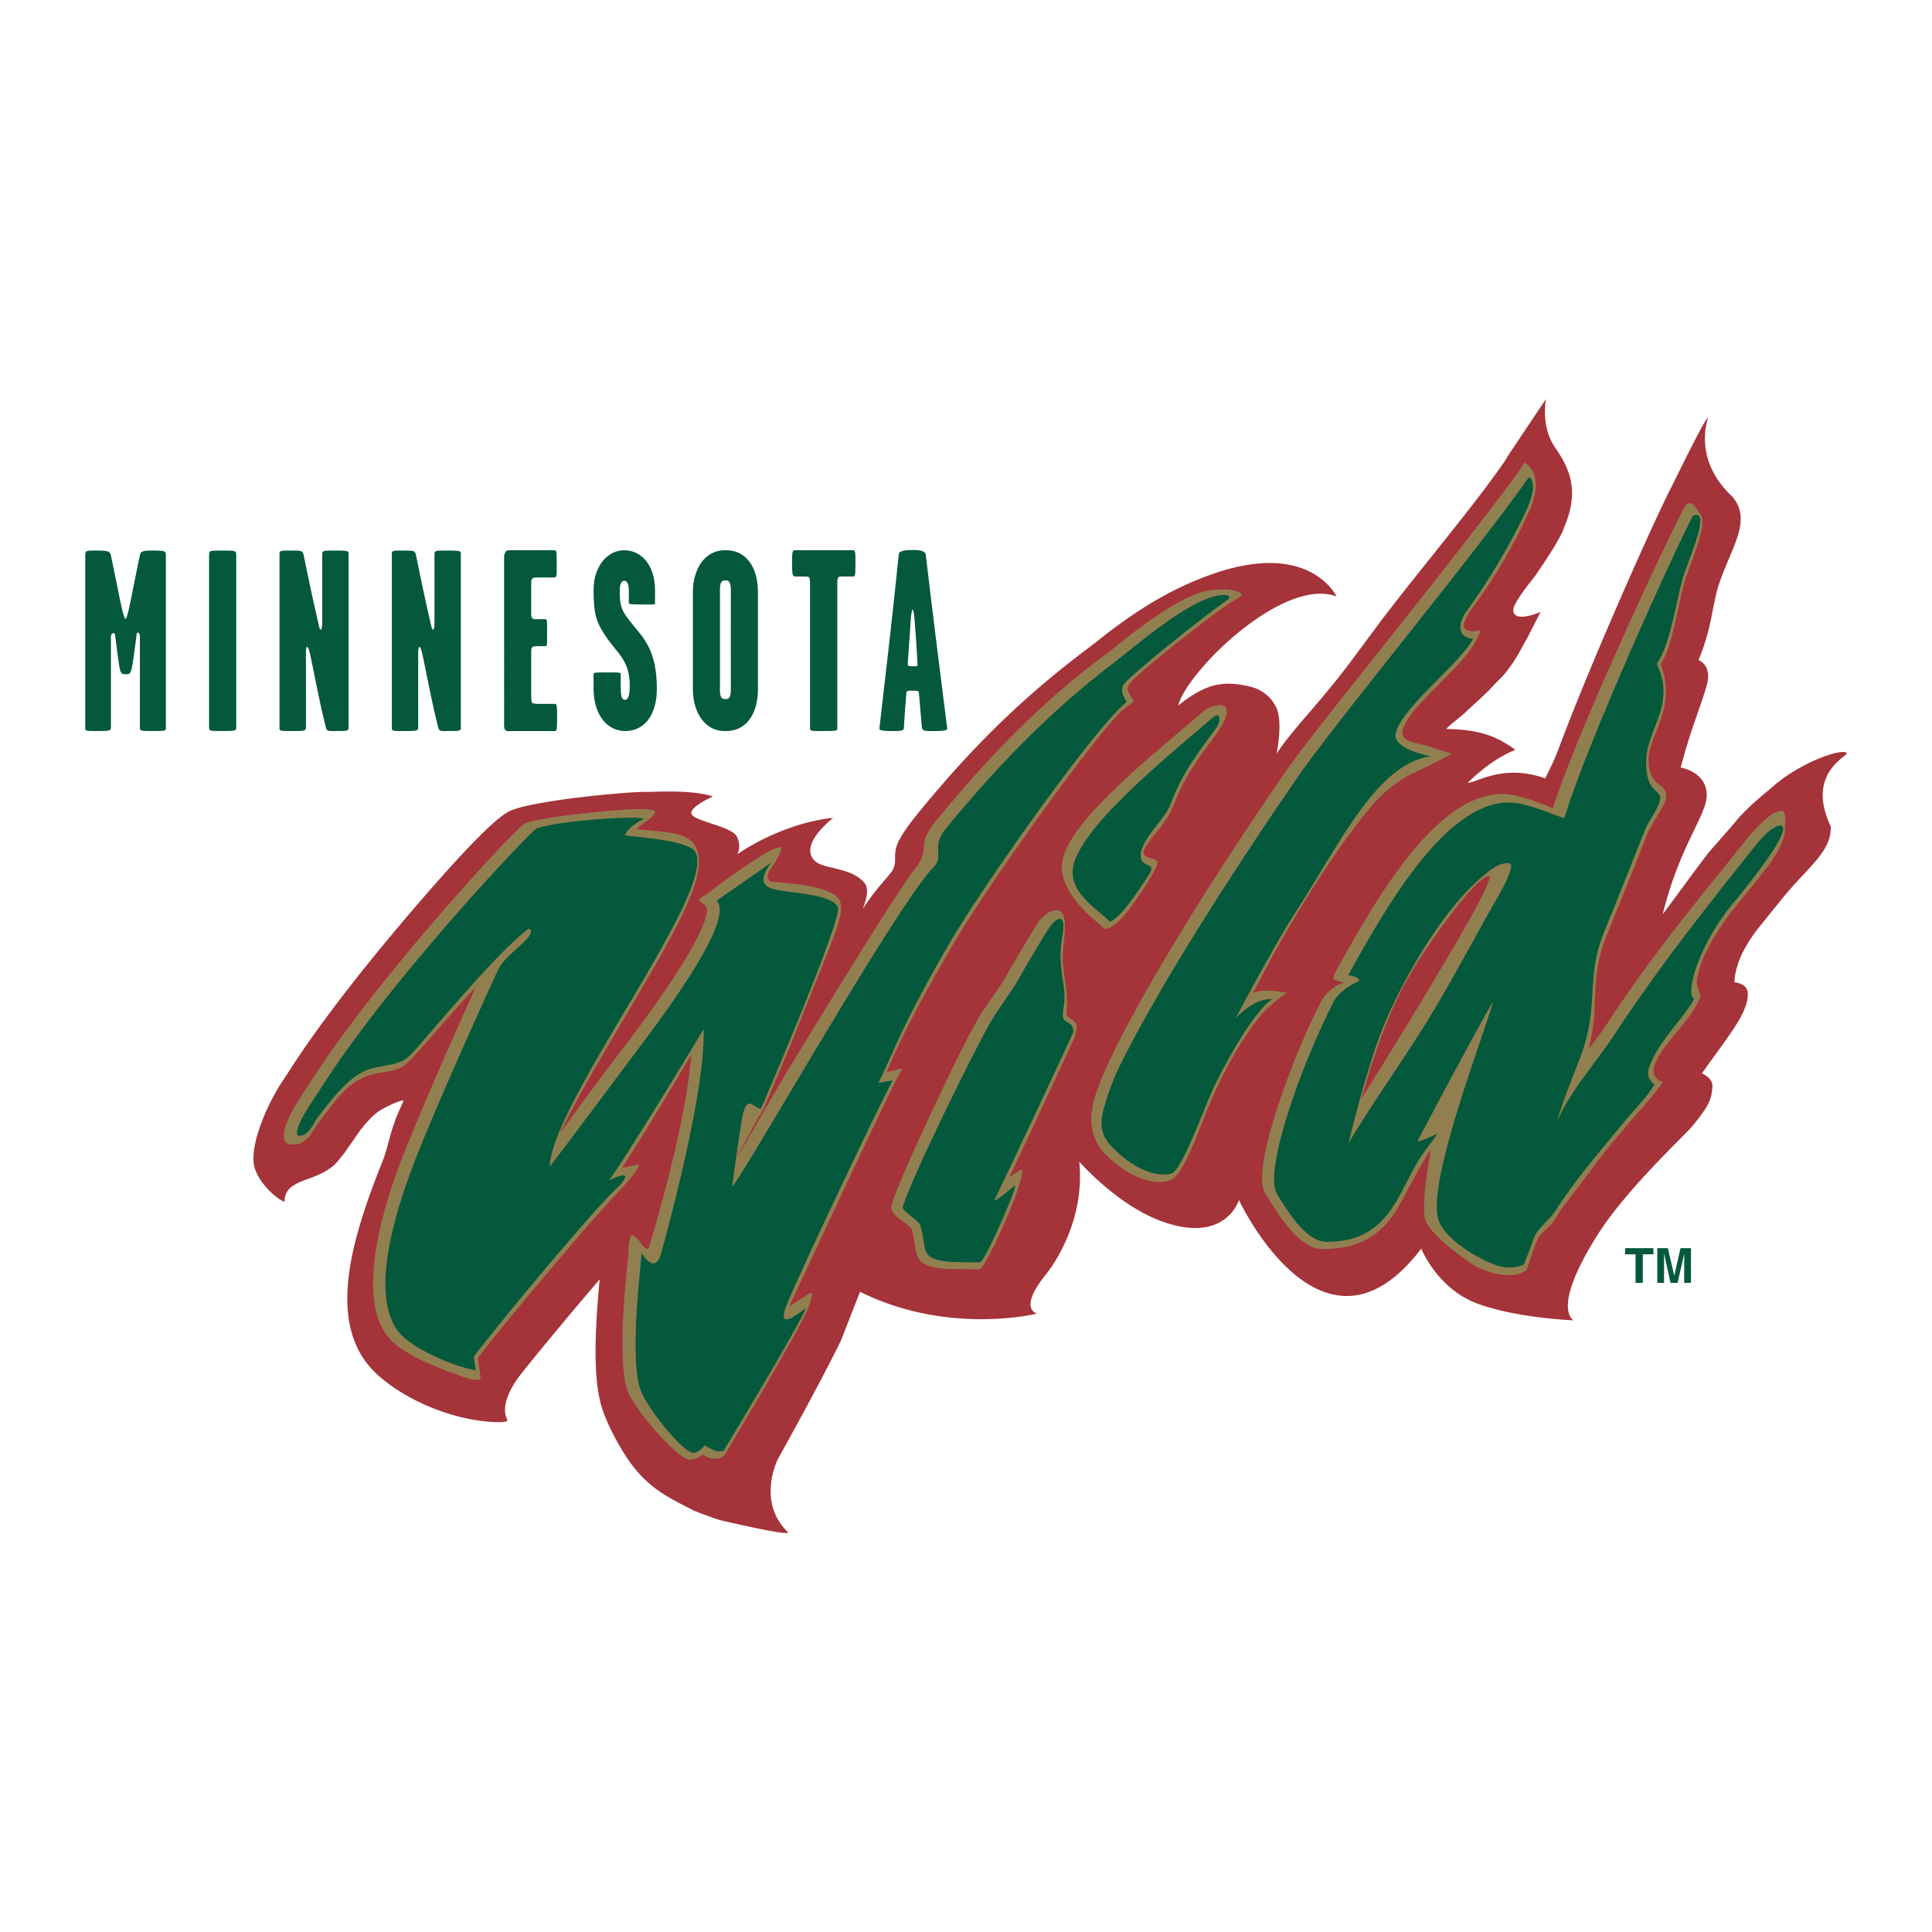
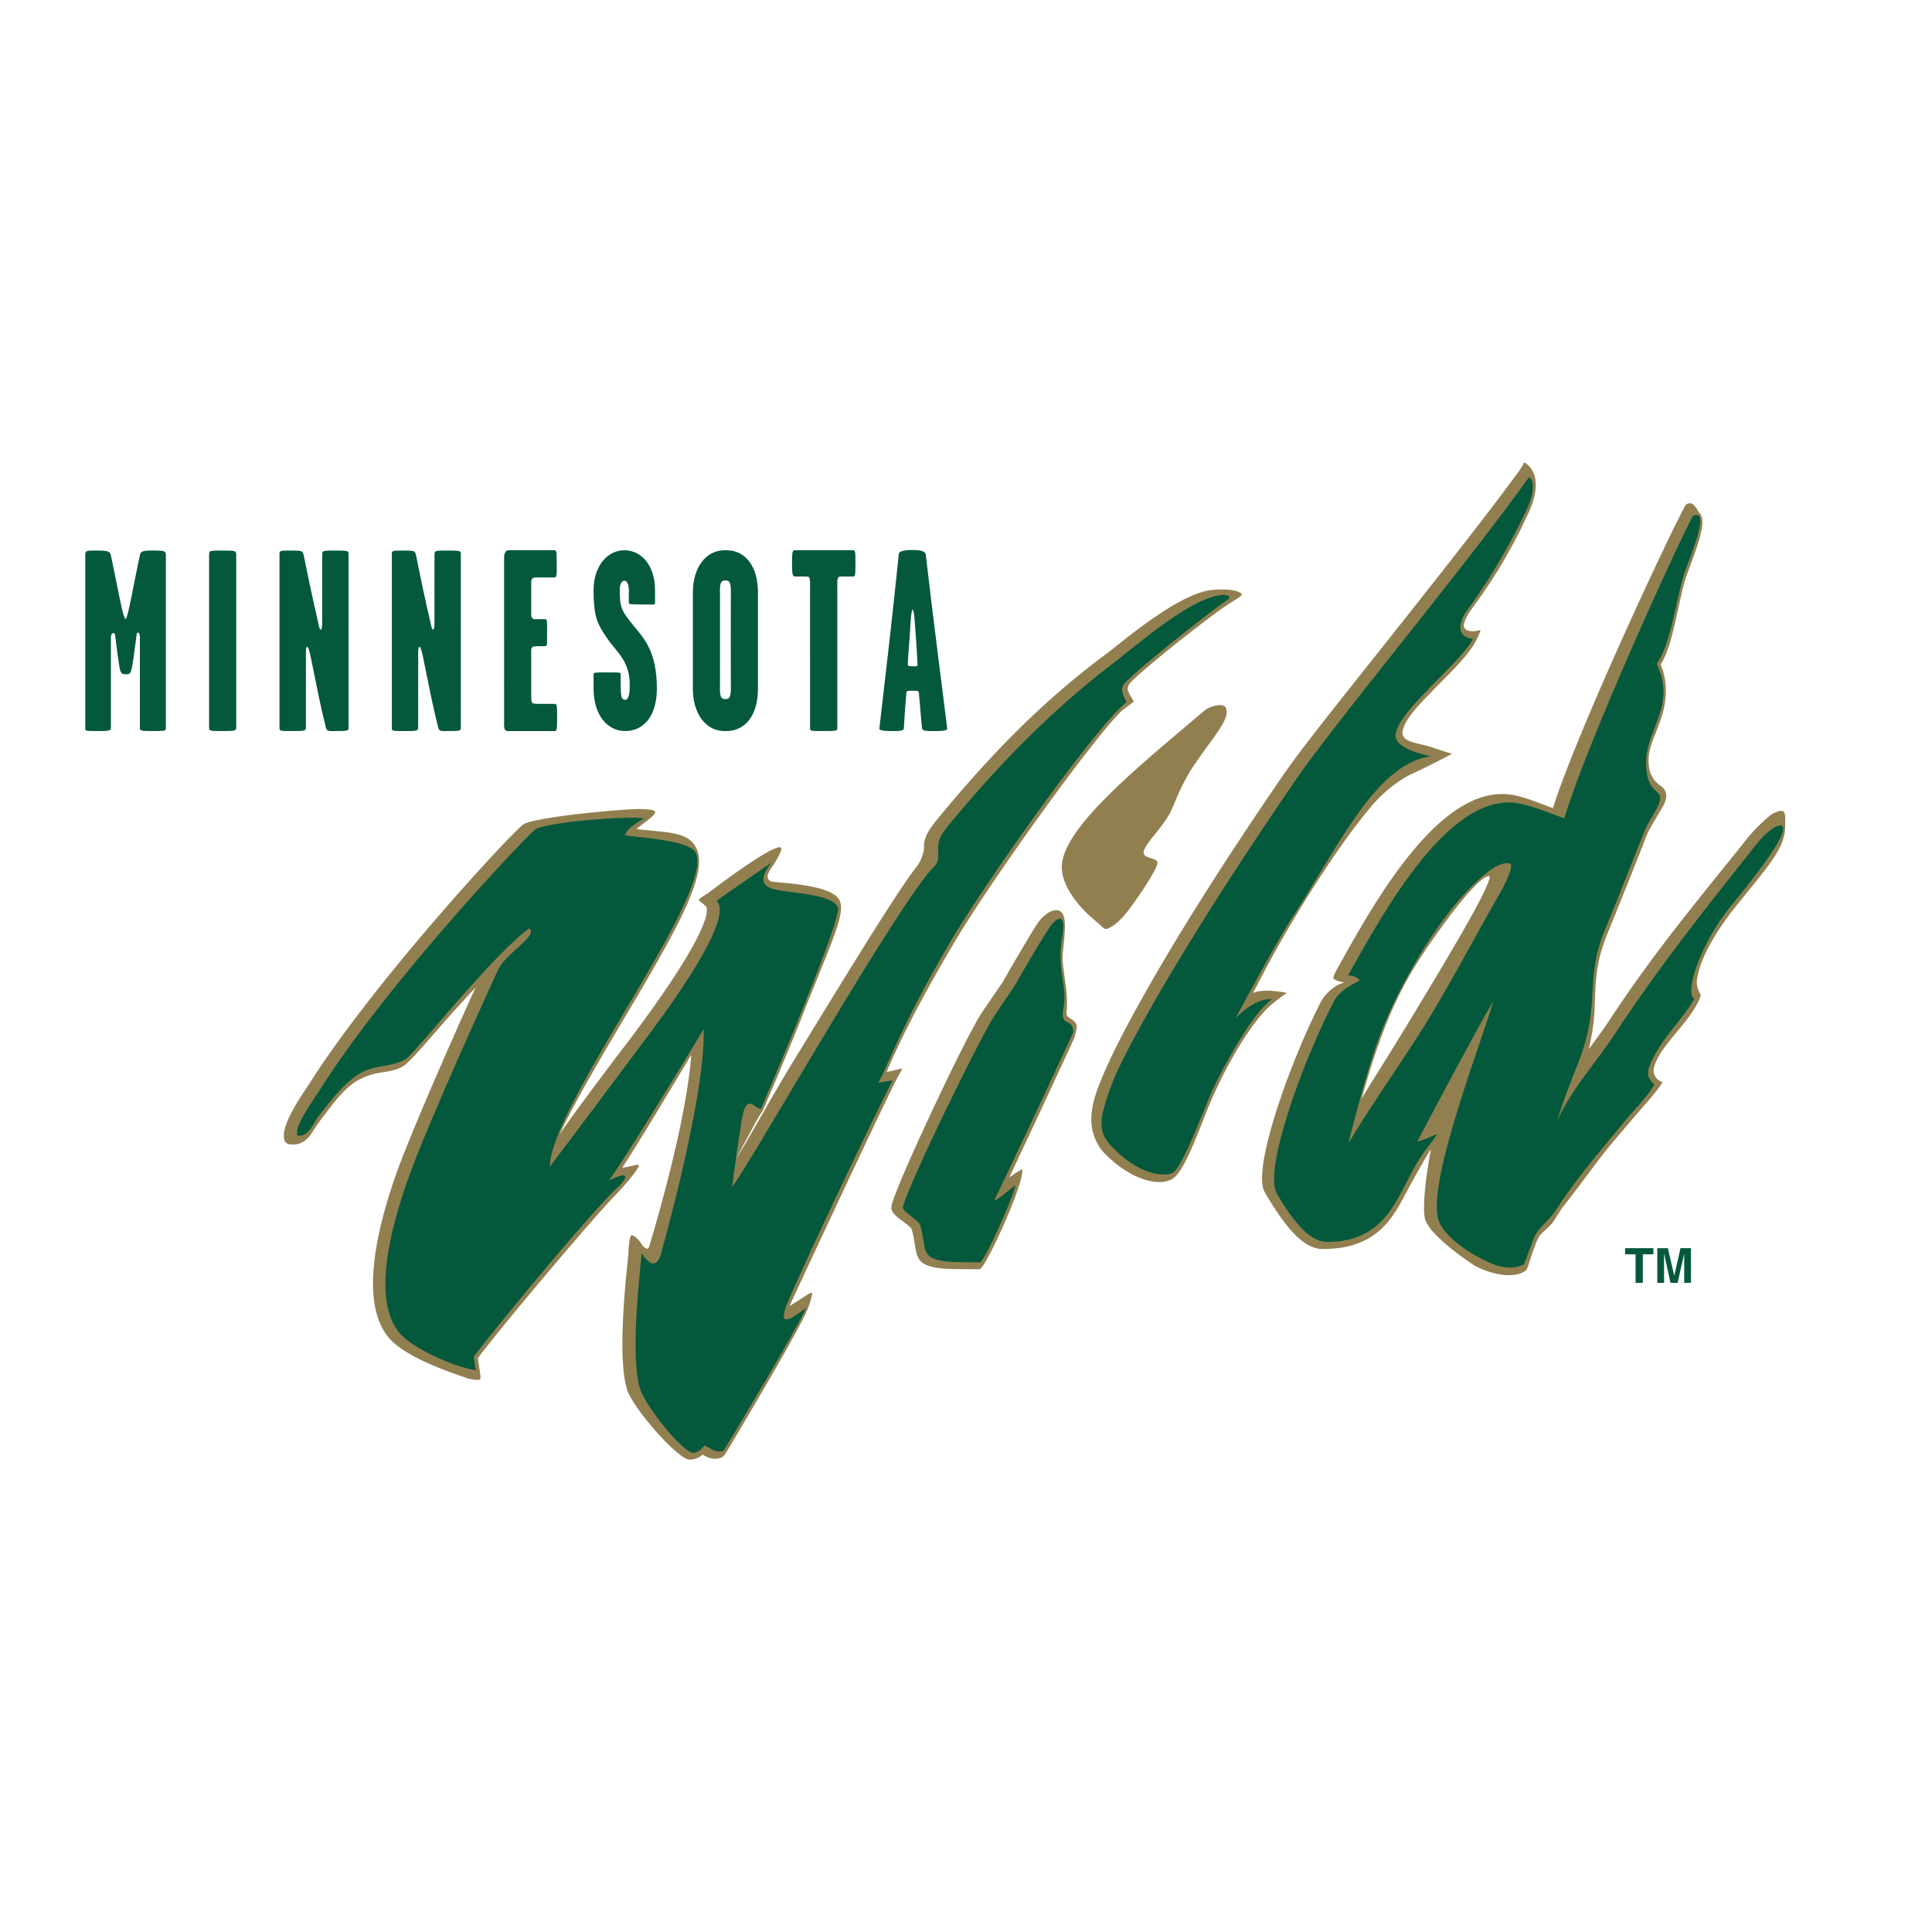
<svg xmlns="http://www.w3.org/2000/svg" width="2500" height="2500" viewBox="0 0 192.756 192.756">
  <g fill-rule="evenodd" clip-rule="evenodd">
-     <path fill="#fff" d="M0 0h192.756v192.756H0V0z" />
-     <path d="M85.937 128.944c8.788 4.311 17.53 2.114 17.53 2.114s-1.955-.419.91-3.94c0 0 3.959-4.717 3.303-11.221 0 0 3.873 4.469 8.473 6.042 6.154 2.116 7.457-2.206 7.457-2.206s8.326 17.8 18.188 4.845c0 0 1.617 4.021 5.621 5.49 4.008 1.464 9.592 1.661 9.592 1.661s-2.367-1.053 2.428-8.604c2.816-4.438 8.59-9.818 9.279-10.624 2.127-2.501 2.008-3.087 2.127-4.014.123-.929-1.045-1.396-1.045-1.396 2.594-3.689 4.617-6.001 4.58-7.944-.02-1.082-1.336-1.138-1.336-1.138.068-1.646.82-3.387 2.381-5.405l2.09-2.582c2.664-3.383 5.018-4.833 5.135-7.236v-.345c-2.547-5.398 1.852-7.022 1.594-7.316-.414-.492-4.588.86-7.479 3.449-.344.307-2.588 2.053-3.77 3.603.014-.012-2.502 2.853-2.502 2.853-1.18 1.508-3.41 4.612-4.605 6.181 1.803-7.256 4.605-10.053 4.383-12.157-.213-2.102-2.588-2.477-2.588-2.477 1.016-3.894 2-6.063 2.588-8.166.592-2.104-.809-2.546-.809-2.546.596-1.494.941-2.601 1.279-4.267l.129-.652c.195-.978.422-2.084.588-2.54l.221-.627c1.213-3.376 3.1-5.977 1.145-8.238-4.082-3.836-2.348-7.889-2.416-7.864-.346.104-3.312 6.271-3.73 7.071-1.441 2.778-7.627 16.509-11.105 25.762-.449 1.236-1.07 2.472-1.408 3.148-4.133-1.457-6.627.345-7.754.455 1.568-1.506 3.094-2.63 4.785-3.306-1.465-1.009-2.971-2.023-6.906-2.079.443-.504 1.662-1.365 2.053-1.795l1.188-1.087.99-.941c1.545-1.666 1.26-1.175 2.244-2.527.744-1.026 1.26-2.182 1.502-2.515l1.438-2.81s-2.688 1.175-2.725-.172c-.018-.762 1.986-3.143 2.221-3.481 1.525-2.243 2.318-3.491 2.785-4.585l.086-.265c1.686-3.904.252-6.173-.971-7.981-1.402-2.077-.861-4.76-.861-4.76l-3.832 5.726c.008-.024-.098.202-.258.436-3.203 4.692-9.18 11.658-13.107 16.958l-2.115 2.854c-3.271 4.408-6.02 7.003-7.562 9.418 0 0 .639-3.048.006-4.519-.475-1.1-1.445-1.9-2.656-2.182-1.334-.314-2.76-.499-4.311.124-1.543.62-2.859 1.776-2.859 1.776.85-3.401 10.479-12.887 15.797-10.896 0 0-2.645-5.718-12.537-2.176-3.088 1.101-6.652 2.889-11.246 6.572-.412.333-.756.584-1.057.812l-.42.314c-5.828 4.444-10.846 9.173-16.563 16.202-.91 1.107-1.863 2.453-2.09 3.27-.277 1.015.055 1.408-.338 2.25-.252.542-1.654 1.797-2.964 3.868-.042-.079.768-1.74.129-2.521-1.199-1.457-3.566-1.365-4.721-2.017-2.238-1.586 1.622-4.488 1.58-4.482-3.167.308-6.881 1.795-9.542 3.622-.014-.019.423-.688-.026-1.698-.448-1.014-3.565-1.433-4.415-2.133-.842-.701 2.031-1.917 1.98-1.929-2.139-.715-5.877-.425-6.67-.457-1.279-.042-11.031.775-13.558 1.906-1.083.474-3.603 2.804-8.934 8.971-3.997 4.624-9.536 11.361-13.244 17.197-.122.191-.295.449-.473.714-1.703 2.552-3.468 6.787-2.804 8.798.665 2.005 2.963 3.522 2.963 3.253.055-2.447 3.48-1.796 5.324-4.009-.018.024.652-.8.652-.8.056-.098.481-.694.72-1.044l.812-1.17c.64-.842 1.358-1.579 1.875-1.937.535-.362 1.917-1.045 2.464-1.1.093-.014-.934 2.096-.829 2.083-.455 1.089-.786 2.848-1.2 3.88-3.123 7.803-5.92 16.656-.46 21.489 2.138 1.895 5.245 3.462 8.465 4.206 2.079.486 4.636.62 4.402.202-.669-1.204.204-3.061 1.292-4.464 1.975-2.495 5.195-6.356 7.919-9.542-.455 4.906-.695 9.695.178 12.66.554 1.868 1.968 4.408 2.977 5.768 1.973 2.648 4.113 3.529 6.093 4.575.368.189 2.404.946 2.97 1.075.81.178 7.071 1.646 6.536 1.126-3.05-2.982-1.082-7.083-.953-7.3.061-.104 4.604-8.287 6.302-11.872l1.875-4.79.13.068zm86.338-79.723c-.086-.09-.158-.183-.252-.27a2.3 2.3 0 0 1 .252.27z" fill="#a5333a" />
+     <path fill="#fff" d="M0 0v192.756H0V0z" />
    <path d="M116.951 80.652c.584-1.438 1.266-2.944 2.035-4.094 2.029-3.05 3.811-4.797 3.32-5.945-.209-.493-1.52-.248-2.178.312l-.527.45c-5.908 5.011-13.447 11.104-13.662 14.947-.129 2.104 1.881 4.33 3.209 5.429.332.282.652.547.873.776.154.153.32.195.523.11 1.205-.492 2.342-2.158 3.555-3.978 0 0 1.506-2.24 1.377-2.663-.117-.399-1.434-.37-1.385-.941.081-.927 2.165-2.674 2.86-4.403zM100.693 117.476c2.037-4.285 6.408-13.691 6.5-13.938.197-.72.301-1.102.197-1.359-.35-.596-.918-.604-.979-.982-.035-.217.111-.728 0-2.196-.049-.633-.326-2.219-.387-3.136-.051-.64.123-1.684.158-2.226.064-.946.242-2.479-.502-2.778-.758-.296-1.76.65-2.141 1.224-.756 1.143-2.385 3.94-3.504 5.901l-2.092 3.062c-1.605 2.41-8.282 16.613-8.951 19.067-.148.54-.136.915 1.296 1.893.241.167.567.455.659.578.178.604.251 1.101.319 1.537.221 1.434.357 2.054 2.269 2.38.915.152 3.006.123 4.192.123.357 0 1.686-2.779 2.428-4.451 1.686-3.818 1.957-5.387 1.814-5.492-.088-.068-1.262.781-1.276.793z" fill="#927f50" />
    <path d="M75.707 111.39c.075-.104.35-.413.547-.929.02-.049 2.121-4.894 3.678-8.829 3.116-7.889 4.593-10.723 3.744-11.953-1.051-1.53-6.437-1.591-6.757-1.746-.356-.166-.589-.516.148-1.494.16-.214 1.075-1.69.866-1.863-.669-.547-7.292 4.532-7.292 4.532-.134.092-.915.567-.915.671s.492.411.718.669c.197.233.708 2.152-7.47 13.072l-1.739 2.276c-1.747 2.335-3.719 4.942-5.387 7.334 1.68-3.535 4.132-7.648 6.954-12.413 5.103-8.608 7.754-13.498 6.721-15.981-.737-1.79-2.902-1.654-6.031-2.017.343-.29.608-.499.805-.64 1.616-1.194 1.328-1.296-.382-1.359-1.376-.049-9.924.713-11.602 1.464-.774.338-14.769 15.402-21.458 25.942l-.516.785c-1.377 2.061-2.325 3.953-1.932 4.906a.56.56 0 0 0 .406.334c1.211.221 1.949-.519 2.374-1.236.109-.191.701-1.04.701-1.04 1.082-1.401 2.41-3.362 3.921-4.144a6.346 6.346 0 0 1 1.907-.671c.873-.158 1.895-.222 2.668-.793.381-.289 1.248-1.199 2.945-3.16a149.786 149.786 0 0 1 4.113-4.575c-1.051 2.307-4.629 10.263-7.027 16.251-2.712 6.781-5.018 15.74-1.131 19.185 1.591 1.4 4.235 2.483 7.322 3.534.419.142 1.219.246 1.299.104.122-.122-.124-1.224-.229-2.114 3.014-3.954 11.67-14.153 13.602-16.128.688-.701 2.601-2.835 2.453-3.124-.098-.116-1.285.271-1.642.246 2.011-3.062 4.906-7.981 6.874-11.238-.511 7.125-4.077 18.697-4.113 18.839-.141.633-.258.455-.307.504-.153-.049-.389-.202-.591-.555-.122-.214-.695-.847-.935-.786-.24.068-.32 1.463-.32 1.71 0 .098-.049.564-.098 1.063-.282 2.858-.946 9.555-.056 12.561.56 1.895 5.183 7.132 6.285 7.047.577-.044.971-.229 1.253-.504.474.275 1.094.589 1.899.289.117-.043.321-.247.382-.352.302-.491 7.329-12.229 8.209-14.442.302-.763.516-1.568.431-1.629-.124-.124-1.267.762-2.233 1.309.019-.056 9.438-20.301 10.815-22.879.228-.424.449-.762.4-.805-.062-.042-.922.252-1.525.32 0 0 .251-.598.472-1.082 1.021-2.289 2.583-5.521 6.101-11.529C98.58 88.246 109.1 73.6 111.91 70.925c.215-.202 1.283-.939 1.191-.939.068 0-.455-.659-.584-1.175-.043-.19.098-.499.203-.615.441-.664 6.197-5.368 9.488-7.686.447-.319 1.715-1.032 1.689-1.186-.035-.247-.916-.658-2.977-.461-2.777.277-7.033 3.578-9.799 5.798-.678.535-1.176.891-1.543 1.173-5.676 4.33-10.688 9.335-16.227 16.104-.941 1.144-1.187 1.93-1.162 2.581.024.475-.332 1.428-.669 1.858-1.851 2.299-7.256 11.152-12.347 19.472-2.411 3.947-4.383 7.637-5.798 9.862l2.332-4.321zM126.18 100.882c.83-.897 2.203-1.814 2.203-1.814s-2.314-.522-3.371.013c.352-.652 1.223-2.392 2.416-4.524 2.332-4.164 6.074-10.158 9.346-14.057 1.408-1.672 3.043-2.829 4.238-3.362 1.191-.522 3.859-1.931 3.859-1.931s-1.051-.314-1.867-.604c-1.477-.522-3.316-.486-3.059-1.715.273-1.279 1.92-2.896 3.715-4.716 1.514-1.53 2.664-2.693 3.352-3.812.492-.792.713-1.493.713-1.493-.424.061-.584.146-1.014.098-.395-.049-.549-.209-.633-.382-.186-.38.441-1.364.645-1.678 1.426-1.931 2.416-3.455 3.229-4.845 1.359-2.312 2.078-3.885 2.574-4.943.611-1.316 1.393-3.836-.447-4.994 0 0-.221.45-.584.953-3.332 4.557-8.732 11.376-13.293 17.131-4.297 5.422-8.266 10.336-10.176 13.121-12.691 18.482-16.842 27.404-17.58 29.045-1.203 2.705-1.389 3.566-1.525 4.6-.227 1.686.451 3.209 1.15 3.953 2.584 2.743 5.393 3.437 6.75 2.772.861-.418 1.65-1.88 3.389-6.368 1.476-3.814 3.892-8.217 5.97-10.448zM142.146 121.485c.297 1.758 4.922 4.752 4.922 4.752 1.758.985 4.1 1.379 5.182.499.066 0 .264-.565.404-1.02 0 0 .629-2.019.979-2.449.297-.355.635-.596 1.188-1.173.332-.413.812-1.304 1.199-1.79 1.672-2.102 3.404-4.562 4.66-6.074 0 0 2.354-2.799 3.824-4.465.424-.479 1.359-1.666 1.359-1.808 0 0-.307-.098-.455-.238-.695-.646-.412-1.311-.105-1.968.947-2.012 3.641-4.157 4.391-6.456-.277-.542-.455-.936-.381-1.508.301-2.593 2.68-5.877 3.898-7.39 3.1-3.86 4.881-5.73 4.895-7.9.004-1.377.164-1.987-1.219-1.328-.326.158-1.74 1.438-2.557 2.472-4.434 5.565-9.18 11.152-13.791 18.199-.621.941-1.311 1.863-2.029 2.834.596-2.569.576-3.736.633-5.361.092-2.563.381-4.125 1.383-6.541 0 0 2.207-5.393 3.695-9.255.289-.756.566-1.119 1.715-3.111.395-.676.467-1.45-.141-1.917-.406-.313-1.328-.873-1.316-2.614.008-1.124.395-1.905.805-2.987.314-.805.629-1.642.781-2.483.297-1.705.094-2.953-.379-4.113.896-1.396 1.34-3.721 1.832-5.928.264-1.182.51-2.3.762-2.97l.232-.634c1.268-3.35 1.693-4.948 1.021-5.595-.16-.161-.516-1.175-1.15-.915a.521.521 0 0 0-.275.25c-1.826 3.376-10.754 22.492-13.176 30.135-.16-.061-.191-.073-.357-.141-.982-.37-2.213-.873-3.393-1.131-7.232-1.587-13.922 10.403-17.551 16.901l-.201.364c-.092.158-.467.834-.383 1.002.08.166.869.375 1.053.393.014 0 .018.007.029.007-1.117.265-2.016 1.291-2.361 1.955-2.895 5.626-6.939 16.657-5.582 18.968 1.545 2.632 3.561 5.639 5.713 5.658 5.012.036 6.795-2.54 8.264-5.376.314-.608 2.213-4.058 2.6-4.561-.001 0-.947 4.845-.617 6.811zm.04-22.201c-3.959 6.584-5.516 8.902-6.346 10.353 2.6-9.29 4.734-12.702 8.398-17.701 1.188-1.629 3.615-4.716 4.391-4.512.006 1.038-3.277 6.584-6.443 11.86z" fill="#927f50" />
    <path fill="#04593c" d="M163.906 127.996h-.724v-2.852h-1.045v-.615h2.822v.615h-1.053v2.852zM168.709 127.996h-.676v-2.894h-.006l-.652 2.894h-.707l-.633-2.894h-.012v2.894h-.675v-3.467h1.054l.635 2.73h.006l.621-2.73h1.045v3.467zM15.254 72.937c-1.297 0-1.297-.024-1.297-.387v-9.02c0-.438-.29-.566-.326-.233-.185 1.499-.418 3.221-.542 3.607-.092.284-.233.362-.326.362h-.431c-.073 0-.239-.078-.326-.331-.129-.387-.344-2.115-.521-3.585-.038-.307-.418-.233-.418.18v8.971c0 .411-.02.436-1.409.436-1.298 0-1.15-.024-1.15-.387V55.389c0-.462.087-.462 1.15-.462 1.156 0 1.333.099 1.409.486.197 1.007.448 2.14.651 3.172.326 1.698.646 3.167.811 3.167.142 0 .431-1.389.776-3.167.197-1.032.448-2.194.652-3.196.068-.387.27-.462 1.297-.462 1.155 0 1.296.024 1.296.486V72.5c.001.412.093.437-1.296.437zM22.165 72.937c-1.304 0-1.304-.024-1.304-.387V55.389c0-.462.02-.462 1.304-.462 1.403 0 1.403.024 1.403.486V72.5c0 .412-.012.437-1.403.437zM33.441 72.937c-.669 0-.829.049-.939-.387-.664-2.705-.794-3.585-1.476-6.881-.092-.436-.233-1.131-.381-1.131-.161 0-.122.769-.122 1.285v6.679c0 .411-.02.436-1.408.436-1.304 0-1.23-.024-1.23-.387V55.39c0-.462-.049-.462 1.23-.462 1.026 0 1.1.024 1.187.486.202 1.007.903 4.408 1.445 6.702.054.258.122.695.251.695.165 0 .148-.671.148-1.058V55.39c0-.462.017-.462 1.296-.462 1.408 0 1.335.024 1.335.486v17.087c-.001.411.055.436-1.336.436zM44.645 72.937c-.664 0-.83.049-.934-.387-.671-2.705-.8-3.585-1.483-6.881-.091-.436-.233-1.131-.38-1.131-.16 0-.124.769-.124 1.285v6.679c0 .411-.017.436-1.408.436-1.296 0-1.223-.024-1.223-.387V55.39c0-.462-.054-.462 1.223-.462 1.027 0 1.102.024 1.194.486.197 1.007.897 4.408 1.438 6.702.056.258.129.695.253.695.166 0 .148-.671.148-1.058V55.39c0-.462.017-.462 1.296-.462 1.408 0 1.333.024 1.333.486v17.087c0 .411.056.436-1.333.436zM55.361 72.937h-4.237c-.289 0-.596.049-.725-.104-.142-.178-.104-.565-.104-.873V55.672c0-.338.017-.362.122-.564.112-.209.235-.209.418-.209h4.489c.222 0 .209.202.222 1.321.012 1.18 0 1.396-.24 1.396h-1.803c-.141 0-.362.024-.411.129-.092.177-.092.152-.092.485v2.778c0 .228-.037.51.112.671.122.122.251.098.392.098h.886c.216 0 .204.197.191 1.298-.007 1.224.042 1.395-.191 1.395h-.811c-.185 0-.382.024-.455.075-.161.158-.124.411-.124.749v3.923c0 .331 0 .823.092.903.085.075.338.104.54.104h1.71c.216 0 .246.16.241 1.384-.007 1.163-.024 1.329-.222 1.329zM62.376 72.937c-1.783 0-3.154-1.598-3.154-4.225v-1.445c0-.178.197-.178 1.206-.178 1.015 0 1.499-.024 1.499.124v.903c0 1.292.038 1.703.449 1.703.382 0 .455-.798.455-1.445 0-2.421-1.23-3.221-2.219-4.634-1.102-1.576-1.391-2.374-1.391-4.87 0-2.398 1.391-3.972 3.069-3.972 1.708 0 3.061 1.523 3.061 3.972v1.34c0 .153-.271.098-1.1.098-1.026 0-1.513 0-1.513-.129v-1.34c0-.591-.214-.898-.448-.898-.241 0-.455.307-.455.874 0 1.727.091 2.065 1.462 3.714 1.026 1.236 2.238 2.576 2.238 6.184.002 2.655-1.264 4.224-3.159 4.224zM72.51 72.937h-.265c-1.802-.019-3.118-1.69-3.118-4.225v-9.584c0-2.54 1.316-4.206 3.125-4.23h.246c1.875.018 3.124 1.592 3.124 4.23v9.584c-.001 2.632-1.244 4.2-3.112 4.225zm.406-13.478c0-.708.066-1.519-.43-1.543h-.241c-.498.037-.411.842-.411 1.543v8.737c0 .701-.087 1.494.406 1.544h.27c.472-.051.406-.844.406-1.544-.019-2.914 0-5.823 0-8.737zM85.126 57.516h-.775c-.27 0-.596 0-.682.05-.167.183-.129.621-.129.952v14.161c0 .233-.104.258-1.439.258-1.175 0-1.284 0-1.284-.258V58.518c0-.331.036-.769-.124-.952-.093-.05-.418-.05-.669-.05h-.671c-.265 0-.331-.117-.331-1.297 0-1.199.049-1.321.263-1.321h5.823c.216 0 .246.085.241 1.316-.008 1.223-.025 1.302-.223 1.302zM93.137 72.937c-.516 0-1.112.049-1.148-.307-.148-1.445-.173-2.092-.314-3.505-.019-.258-.302-.209-.591-.209-.343 0-.64-.049-.657.209-.112 1.445-.167 2.06-.252 3.554-.02.282-.652.258-1.229.258-.272 0-1.231 0-1.212-.233.781-6.776 1.26-10.797 1.942-17.443.037-.363.978-.389 1.372-.389.455 0 1.267.026 1.316.461.774 6.604 1.296 10.594 2.14 17.346.036.282-.88.258-1.367.258zm-1.881-10.999c-.007-.136-.08-1.114-.209-1.114-.104 0-.185 1.015-.19 1.119-.112 2.011-.204 2.78-.29 4.322-.012.204.153.204.46.204.253 0 .536.08.518-.178-.08-1.525-.128-2.294-.289-4.353zM101.248 118.281c-.455.364-2.275 1.914-1.998 1.366 1.105-2.22 7.84-16.607 7.84-16.688-.049-1.475-1.373-.424-.99-2.343.455-2.294-.725-3.756-.111-7.205.438-2.491-.598-1.914-1.371-.751-.646.978-1.912 3.118-3.369 5.669l-1.93 2.847c-1.533 2.293-8.653 16.896-9.249 19.27-.092.362 1.605 1.352 1.728 1.758.727 2.406-.074 3.211 2.393 3.629.805.135 3.621.104 3.621.104.743-.633 3.897-8.018 3.436-7.656zM177.723 82.362c.16-.073-.406.056-.406.056-.836.362-1.578 1.187-2.084 1.826-4.924 6.174-9.77 12.279-14.104 18.9-1.857 2.829-4.402 5.589-5.779 8.712.645-2.164 1.426-4.069 2.17-5.976 2.25-5.78.504-8.068 2.613-13.133 1.322-3.191 2.662-6.641 3.979-9.931.367-.922 1.289-2.034 1.506-2.982.258-1.137-1.408-.535-1.385-3.8.008-2.09 1.293-3.989 1.631-5.903.281-1.642-.025-2.63-.572-3.921 1.445-1.907 2.064-7.183 2.811-9.187.867-2.335 2.482-6.253.805-5.563-1.715 3.172-10.643 22.823-12.838 30.181-1.082-.368-2.762-1.094-4.354-1.445-6.965-1.525-13.662 10.749-17.211 17.106.549.062 1.066.233 1.127.553-.801.375-2.041 1.058-2.559 2.061-3.281 6.375-7.021 16.919-5.68 19.184 1.346 2.256 3.055 4.782 4.979 4.802 5.916.036 7.016-4.495 8.953-7.796.861-1.465 1.611-2.189 2.072-2.982-.02-.007-1.408.677-1.98.762.006-.109 6.328-11.972 7.551-13.969-.732 2.914-6.715 18.094-5.447 21.809.521 1.537 2.699 3.037 3.996 3.701.928.479 2.736 1.574 4.525.726.037-.02.678-1.79.996-2.632.369-.99 1.537-1.771 2.104-2.656 2.078-3.252 4.531-6.037 6.979-9.026.939-1.155 2.158-2.318 2.926-3.603-.842-.891-.764-1.26-.221-2.454 1.031-2.262 3.023-4.026 4.217-6.135-.953-.351.32-5.195 3.752-9.384.912-1.119 6.158-7.422 4.928-7.901zm-27.952 6.531c-2.273 3.953-4.365 7.949-6.701 11.885-2.521 4.229-5.977 8.988-8.527 13.262 0 0 1.795-7.477 3.406-11.461 1.605-3.984 5.654-11.657 10.236-15.376.541-.443 1.568-1.237 2.428-1.058.555.109-.57 2.267-.842 2.748z" />
    <path d="M78.345 130.572c.669-2.021 9.418-20.405 10.722-22.779l-1.426.233c1.173-2.23 2.255-5.656 7.162-14.042 3.363-5.755 14.408-21.374 17.591-23.937-.27-.591-.67-1.106-.283-1.751.406-.703 7.262-6.273 10.393-8.479.521-.375-.309-.486-.629-.455-3.152.319-8.459 5.016-10.926 6.903-6.352 4.846-11.725 10.479-16.582 16.411-1.481 1.802-.173 2.785-1.18 3.794-3.585 3.583-18.581 30.072-20.143 31.947 0 0 .774-5.879 1.063-7.181.474-2.14 1.199-.554 1.82-.627 0 0 8.146-18.926 7.667-20.087-.577-1.396-5.103-1.408-6.529-1.846-1.175-.356-1.175-1.188-.111-2.613l-5.459 3.799c1.758 1.752-4.385 10.194-7.238 14.013-1.112 1.47-7.986 10.711-9.414 12.518.265-6.48 16.523-27.255 14.573-31.314-.602-1.253-5.687-1.511-7.059-1.745.233-.831 1.899-1.661 1.899-1.661-1.168-.319-9.154.294-10.747 1.009-.567.246-14.658 15.137-21.422 25.786-.842 1.328-2.778 3.904-2.398 4.821 1.089.201 1.562-1.224 2.047-1.858 1.114-1.444 2.705-3.578 4.403-4.456 1.5-.788 3.234-.499 4.476-1.421 1.026-.775 8.448-10.158 12.162-12.923 1.026.676-2.336 2.496-3.075 4.106 0 0-5.25 11.406-8.005 18.299-3.087 7.716-4.746 15.432-1.389 18.408 1.513 1.333 4.962 2.909 7.175 3.265-.056-.209-.216-1.353-.216-1.353 2.848-3.756 12.366-15.188 14.536-17.049 0 0 1.856-1.968-1.051-.518 1.96-2.754 7.93-12.556 9.45-15.113.227 6.541-4.169 22.092-4.169 22.092-.596 2.73-2.017.24-2.017.24 0 .677-1.224 9.924-.178 13.466.56 1.881 4.352 6.511 5.349 6.473.516-.024.849-.467 1.124-.737.45.209 1.131.806 1.888.523 0 0 7.299-12.045 8.209-14.228-1 .726-2.727 2.098-2.063.067zM123.26 101.614s4.107-7.681 5.594-9.961c4.809-7.385 8.412-15.44 13.928-16.202 0 0-3.879-.659-3.529-2.287.535-2.515 6.363-6.912 7.717-9.426-2.318-.265-.744-2.644-.744-2.644 3.289-4.446 5.557-9.051 6.186-10.471.338-.756.922-2.49.141-3.025-6.332 8.891-19.324 24.447-23.266 30.195-10.73 15.636-16.047 25.302-17.762 28.965a24.556 24.556 0 0 0-1.496 4.225c-.412 1.796.229 2.705.844 3.357 2.629 2.792 5.084 3.094 6.074 2.705 1.014-.404 3.43-7.071 4.107-8.478 1.438-2.989 4.143-7.754 5.871-8.873-1.255-.111-2.652.85-3.665 1.92z" fill="#04593c" />
-     <path d="M121.434 72.494c.277-.424.441-1.635-.424-.905-5.75 4.884-13.779 11.537-13.994 15.299-.137 2.348 2.662 3.978 3.732 5.072 1.131-.467 2.607-2.785 3.799-4.562 1.059-1.599-.83-.56-.736-2.17.078-1.494 2.459-3.59 2.938-4.913 1.351-3.72 3.689-6.339 4.685-7.821z" fill="#04593c" />
  </g>
</svg>